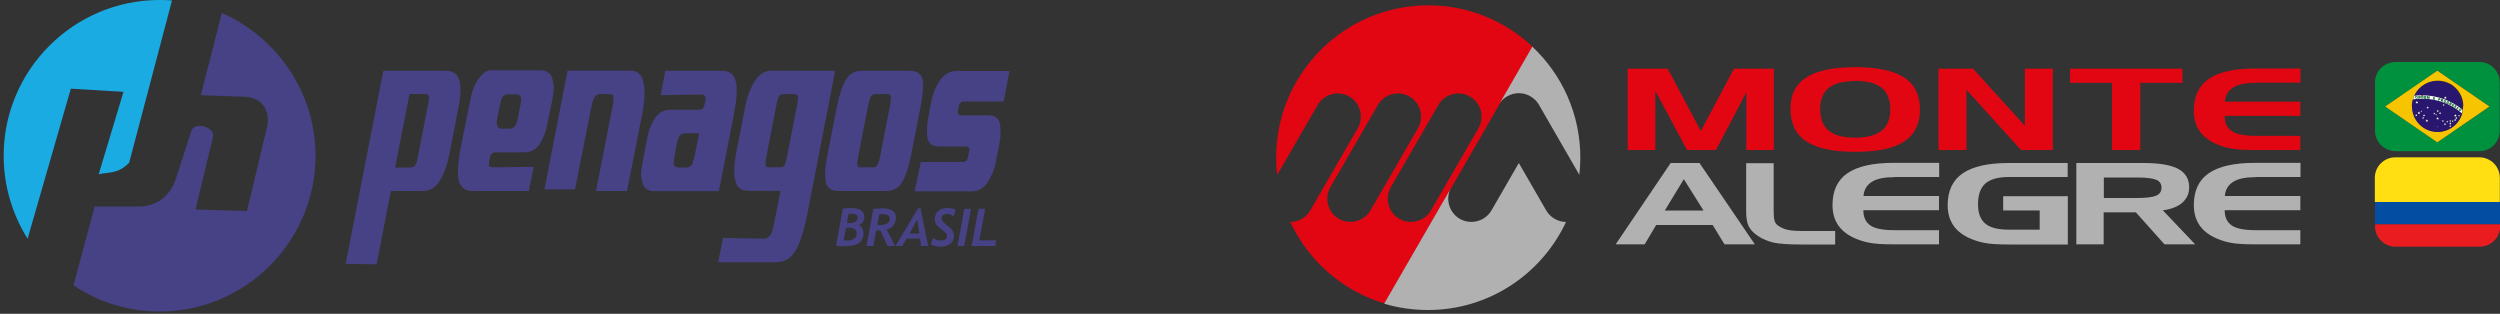
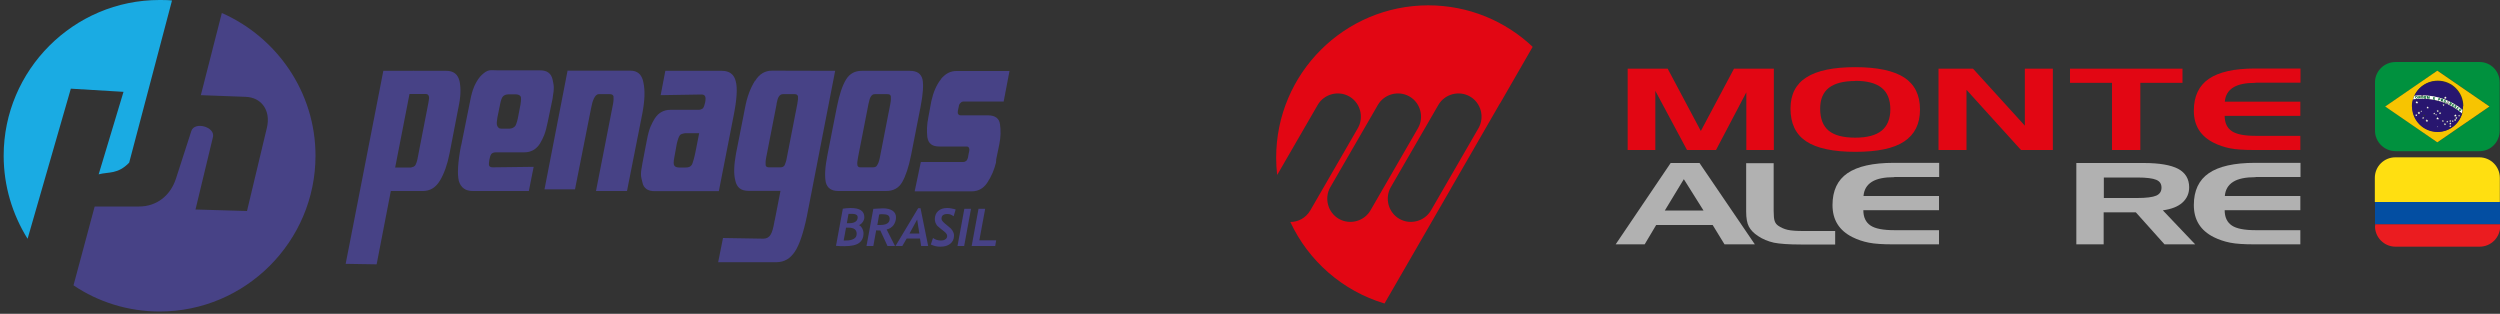
<svg xmlns="http://www.w3.org/2000/svg" baseProfile="tiny" version="1.2" viewBox="0 0 150 18.83">
  <rect x="0" y="0" width="150" height="18.83" fill="#333333" stroke="none" />
  <g>
    <g id="Camada_1">
      <g>
        <path d="M1.66,14.31l2.59-8.99,3.16.19-1.49,4.95c.6-.16,1.14.01,1.83-.7L10.32.03c-.25-.03-.5-.03-.75-.03C4.42,0,.22,4.2.22,9.34c0,1.83.53,3.53,1.43,4.98" fill="#1aabe3" fill-rule="evenodd" />
        <path d="M4.41,17.12l1.27-4.73h2.66c1.07,0,1.89-.66,2.22-1.68l.92-2.85c.19-.59,1.43-.25,1.3.35l-1.05,4.36,3.09.09,1.19-4.98c.26-1.07-.34-1.84-1.27-1.87l-2.69-.1,1.26-4.93c3.29,1.45,5.62,4.74,5.62,8.56,0,5.15-4.2,9.35-9.35,9.35-1.9,0-3.69-.57-5.17-1.57" fill="#474286" fill-rule="evenodd" />
        <path d="M24.69,10.05h-.98l.86-4.41h.98c.09,0,.15.04.18.13.03.07.01.22-.03.42l-.64,3.29c-.03.19-.09.34-.13.42-.06.09-.15.13-.23.13M22.6,15.85l.85-4.39h1.93c.42,0,.76-.2,1.02-.63.25-.42.44-.95.57-1.61l.53-2.74c.15-.67.16-1.2.07-1.62-.1-.41-.37-.61-.78-.61-2.02,0-2.02-.01-3.79,0l-2.26,11.58,1.84.03Z" fill="#474286" fill-rule="evenodd" />
        <path d="M30.87,7.6c-.07.07-.18.12-.32.12h-.4c-.13,0-.22.01-.31-.15-.06-.15-.03-.28,0-.5l.13-.64c.09-.47.12-.5.18-.61.07-.1.19-.16.37-.16h.44c.13.01.22.04.28.13.03.06.03.22-.01.48l-.16.83c-.06.26-.12.44-.19.5M27.66,8.74c-.19,1-.23,1.7-.13,2.12.12.4.4.6.83.6h3.37l.29-1.45-2.44.03c-.13,0-.2-.03-.23-.1-.03-.07-.01-.19.01-.35.03-.16.07-.28.12-.35.06-.07.16-.1.28-.1h1.7c.4,0,.72-.18.94-.53.2-.35.32-.57.47-1.32l.28-1.35c.13-.76.07-.82,0-1.19-.09-.35-.32-.53-.75-.53h-2.55c-.44,0-.57-.1-1.01.34-.32.37-.5.82-.61,1.39l-.56,2.78Z" fill="#474286" fill-rule="evenodd" />
        <path d="M34.05,4.26l-1.38,7.1h1.83l.97-4.89c.07-.4.22-.82.45-.82h.67c.12,0,.19.04.22.13.01.09.01.25-.03.47l-1.02,5.21h1.86l.91-4.6c.16-.81.18-1.45.07-1.93-.09-.47-.37-.7-.79-.69h-3.76Z" fill="#474286" fill-rule="evenodd" />
        <path d="M40.79,8.11c.07-.07.19-.1.34-.12h.82l-.2,1.02c-.09.47-.18.75-.23.86-.07.12-.18.18-.37.18h-.42c-.15-.01-.23-.04-.28-.13-.04-.07-.04-.23.01-.48l.15-.83c.07-.28.13-.44.19-.5M39.29,7.1c-.2.35-.34.57-.48,1.32l-.26,1.35c-.15.75-.09.82,0,1.19.07.34.32.51.73.51h3.85l.88-4.49c.2-1,.25-1.71.13-2.12-.1-.4-.38-.61-.82-.61h-3.4s-.28,1.46-.28,1.46l2.44-.04c.13,0,.2.04.23.12.03.06.03.19,0,.35-.04.16-.07.28-.13.35-.06.06-.15.1-.28.1h-1.68c-.4,0-.72.18-.94.53Z" fill="#474286" fill-rule="evenodd" />
        <path d="M46.59,6.23c.04-.2.09-.37.15-.45.06-.09.15-.13.23-.13h.72c.1,0,.16.04.19.13.01.09,0,.25-.04.45l-.63,3.23c-.03.2-.09.35-.13.45-.06.09-.13.13-.25.13h-.7c-.1,0-.18-.04-.19-.13-.01-.1-.01-.25.03-.45l.63-3.23ZM45.29,4.86c-.26.42-.47.95-.59,1.62l-.54,2.74c-.12.66-.15,1.2-.04,1.62.09.41.34.61.78.61h1.93l-.35,1.79v-.03c-.07.45-.16.75-.25.88-.09.15-.23.23-.44.23l-2.41-.04-.29,1.45h3.53c.45-.01.8-.22,1.07-.63.26-.38.51-1.1.72-2.11l1.7-8.74c-1.73-.01-1.87-.01-3.79-.01-.42,0-.76.2-1.01.61Z" fill="#474286" fill-rule="evenodd" />
        <path d="M51.45,9.92c-.03-.1-.01-.25.03-.47l.63-3.22c.04-.2.09-.37.15-.45.06-.09.13-.13.23-.13h.76c.12,0,.18.04.2.13.01.09.01.25-.03.45l-.63,3.23c-.04.2-.09.35-.16.45-.04.09-.13.13-.25.13h-.76c-.1,0-.15-.04-.18-.13M50.77,4.76c-.22.35-.41.91-.56,1.67l-.56,2.85c-.15.75-.18,1.3-.1,1.67.09.34.34.51.75.51h2.88c.42,0,.75-.18.95-.53.2-.35.4-.91.54-1.65l.56-2.85c.15-.76.19-1.32.12-1.67-.09-.35-.34-.51-.76-.51h-2.88c-.41,0-.72.16-.94.51Z" fill="#474286" fill-rule="evenodd" />
        <path d="M56.47,4.74c-.28.34-.47.79-.59,1.33l-.18.97c-.09.44-.1.83-.06,1.19.06.38.28.56.72.56h1.6c.09,0,.15.01.18.09.03.04.03.15-.01.29l-.03.15c-.01.15-.06.25-.1.31-.04.04-.12.09-.2.09h-2.55s-.37,1.76-.37,1.76h3.42c.4,0,.72-.18.95-.54.23-.35.41-.76.51-1.19,0-.03,0-.07.01-.09v-.09l.19-.92c.09-.44.09-.83.04-1.19-.04-.35-.29-.54-.72-.54h-1.6c-.09,0-.16-.01-.18-.07-.04-.03-.04-.1-.03-.19l.06-.29c.01-.1.06-.16.1-.19.04-.06.12-.09.2-.09h2.39l.35-1.83h-3.18c-.37,0-.67.16-.95.5" fill="#474286" fill-rule="evenodd" />
        <path d="M59.71,14.76h-1.41l.41-2.23h.4l-.35,1.89h1.01l-.06.35ZM57.85,14.76h-.4l.41-2.23h.4l-.41,2.23ZM57.21,12.97c-.12-.09-.24-.13-.36-.13-.24,0-.36.09-.36.28,0,.08.06.17.19.28l.23.19c.07.06.12.11.15.13.03.03.06.07.09.12.03.05.05.1.07.15.02.05.02.1.02.16,0,.2-.08.36-.23.48-.15.12-.35.17-.59.17-.2,0-.39-.04-.57-.13l.13-.39c.14.1.29.15.47.15.11,0,.2-.02.27-.07.07-.05.11-.11.11-.2s-.06-.18-.19-.28l-.24-.19c-.07-.06-.12-.1-.15-.13-.03-.03-.05-.06-.08-.11-.03-.05-.05-.1-.06-.15-.01-.05-.02-.1-.02-.15,0-.21.07-.37.2-.49.14-.12.31-.18.53-.18.07,0,.17,0,.28.03.11.02.19.04.24.06l-.12.4ZM55.03,13.17l-.46.84h.59l-.13-.84ZM55.27,14.76l-.07-.45h-.8l-.26.45h-.41l1.36-2.27h.14l.46,2.27h-.41ZM52.75,12.87l-.11.63c.06,0,.11,0,.16,0,.38,0,.58-.12.58-.37,0-.1-.04-.18-.11-.22-.07-.04-.2-.06-.37-.06-.01,0-.06,0-.15.02ZM53.2,13.77l.5.99h-.45l-.43-.93c-.07,0-.15,0-.25-.01l-.17.94h-.41l.41-2.23c.3-.02.49-.03.58-.03.24,0,.43.05.57.14.14.09.21.23.21.4s-.05.33-.15.47c-.1.13-.24.22-.41.26ZM50.76,13.67l-.14.76s.09,0,.13,0c.2,0,.36-.03.48-.1.12-.07.17-.17.17-.3,0-.25-.16-.37-.49-.37-.05,0-.1,0-.15,0ZM50.91,12.84l-.1.55c.06,0,.12,0,.17,0,.15,0,.26-.03.35-.09.09-.06.13-.15.13-.27,0-.13-.12-.2-.35-.2-.05,0-.11,0-.19,0ZM51.54,13.51c.08.03.14.1.19.19.05.09.08.2.08.3,0,.26-.09.45-.27.58-.18.13-.47.19-.88.19-.13,0-.3,0-.5-.02l.41-2.23c.17-.02.32-.04.46-.04.56,0,.83.18.83.55,0,.1-.03.19-.09.28-.06.09-.13.15-.23.2Z" fill="#474286" fill-rule="evenodd" />
        <path d="M135.33,4.97c-.59,0-1.04.09-1.34.28-.3.19-.47.47-.5.85h4.53v.85h-4.54c0,.43.15.73.43.92.28.19.76.28,1.42.28h2.69v.85h-2.77c-.61,0-1.09-.03-1.44-.1-.35-.07-.68-.18-.98-.33-.4-.2-.7-.46-.9-.78-.2-.32-.3-.7-.3-1.15,0-.86.3-1.5.9-1.91.6-.41,1.52-.62,2.78-.62h2.72v.85h-2.69Z" fill="#e20613" />
        <polygon points="126.72 4.97 124.2 4.97 124.2 4.12 130.95 4.12 130.95 4.97 128.42 4.97 128.42 9 126.72 9 126.72 4.97" fill="#e20613" />
        <polygon points="116.31 4.12 118.38 4.12 121.49 7.54 121.49 4.12 123.17 4.12 123.17 9 121.26 9 117.99 5.39 117.99 9 116.31 9 116.31 4.12" fill="#e20613" />
        <path d="M107.43,6.51c0-.84.32-1.47.96-1.87.64-.41,1.62-.61,2.93-.61s2.3.21,2.93.62c.63.41.95,1.05.95,1.92s-.32,1.5-.95,1.92c-.63.42-1.61.62-2.93.62s-2.32-.21-2.95-.63c-.63-.42-.94-1.07-.94-1.97M111.31,4.86c-.7,0-1.23.14-1.58.41-.35.28-.52.69-.52,1.25,0,.6.17,1.04.51,1.32.34.28.87.42,1.59.42s1.24-.14,1.59-.42c.34-.28.52-.71.52-1.28s-.17-1.01-.52-1.29c-.35-.28-.87-.42-1.59-.42Z" fill="#e20613" />
        <polygon points="97.66 4.12 100.06 4.12 102.05 7.86 104.04 4.12 106.43 4.12 106.43 9 104.78 9 104.78 5.54 102.96 9 101.22 9 99.32 5.45 99.32 9 97.66 9 97.66 4.12" fill="#e20613" />
        <path d="M135.33,10.63c-.59,0-1.04.09-1.34.28-.3.19-.47.47-.5.85h4.53v.85h-4.54c0,.43.15.73.43.92.28.19.76.28,1.42.28h2.69v.85h-2.77c-.61,0-1.09-.03-1.44-.1-.35-.07-.68-.18-.98-.33-.4-.2-.7-.46-.9-.78-.2-.32-.3-.7-.3-1.15,0-.86.3-1.5.9-1.91.6-.41,1.52-.62,2.78-.62h2.72v.85h-2.69Z" fill="#b1b1b1" />
        <path d="M128.24,10.65h-2.01v1.23h2.01c.54,0,.92-.05,1.13-.14.21-.09.32-.25.32-.48s-.1-.38-.31-.47c-.21-.09-.59-.14-1.14-.14M124.59,9.78h4.03c.94,0,1.63.12,2.07.35.44.24.66.61.66,1.11,0,.37-.14.68-.41.92-.27.24-.66.39-1.17.46l1.94,2.04h-1.84l-1.72-1.92h-1.93v1.92h-1.64v-4.88Z" fill="#b1b1b1" />
-         <path d="M120.19,12.63v-.86h3.88v2.9h-3.53c-.65,0-1.15-.03-1.5-.1-.35-.07-.67-.18-.98-.33-.4-.2-.7-.46-.9-.78-.2-.32-.3-.7-.3-1.15,0-.86.3-1.5.9-1.91.6-.41,1.52-.62,2.77-.62h3.53v.84h-3.53c-.64,0-1.11.13-1.41.39-.29.26-.44.68-.44,1.25,0,.53.15.92.44,1.16.29.24.76.36,1.41.36h1.85v-1.15h-2.19Z" fill="#b1b1b1" />
        <path d="M113.65,10.63c-.59,0-1.04.09-1.34.28-.3.19-.47.47-.5.85h4.53v.85h-4.54c0,.43.15.73.43.92.28.19.76.28,1.42.28h2.69v.85h-2.77c-.61,0-1.09-.03-1.44-.1-.35-.07-.68-.18-.98-.33-.4-.2-.7-.46-.9-.78-.2-.32-.3-.7-.3-1.15,0-.86.3-1.5.9-1.91.6-.41,1.52-.62,2.78-.62h2.72v.85h-2.69Z" fill="#b1b1b1" />
        <path d="M108.05,14.67c-.73,0-1.27-.04-1.62-.11-.35-.08-.67-.21-.95-.4-.26-.17-.44-.36-.55-.57-.11-.21-.16-.51-.16-.9v-2.9h1.65v2.87c0,.29.02.49.06.6.04.12.11.21.21.28.16.11.35.2.57.25.23.05.54.07.94.07h1.91v.81h-2.07Z" fill="#b1b1b1" />
        <path d="M101.03,10.75l-1.14,1.88h2.32l-1.18-1.88ZM100.23,9.78h1.74l3.32,4.88h-1.82l-.71-1.16h-3.39l-.69,1.16h-1.74l3.3-4.88Z" fill="#b1b1b1" />
        <path d="M83.96,13.13h0c.66.38,1.52.15,1.9-.51l2.85-4.93c.38-.66.15-1.52-.51-1.9h0c-.66-.38-1.52-.15-1.9.51l-2.85,4.93c-.38.66-.15,1.52.51,1.9M80.33,13.13h0c.66.38,1.52.15,1.9-.51l2.85-4.93c.38-.66.15-1.52-.51-1.9-.66-.38-1.52-.15-1.9.51l-2.85,4.93c-.38.66-.15,1.52.51,1.9ZM85.69.32c2.42,0,4.63.94,6.27,2.49l-1.93,3.35c-.05.07-.1.15-.14.23l-2.79,4.84s-.03.06-.05.09l-3.98,6.89c-2.51-.75-4.56-2.55-5.65-4.89.48,0,.94-.25,1.2-.7l2.85-4.93c.38-.66.15-1.52-.51-1.9-.66-.38-1.52-.15-1.9.51l-2.43,4.2c-.04-.34-.06-.69-.06-1.04,0-5.05,4.09-9.14,9.14-9.14Z" fill="#e20613" fill-rule="evenodd" />
-         <path d="M87.03,11.32c-.31.65-.07,1.45.56,1.81.66.38,1.52.15,1.9-.51l1.64-2.84,1.64,2.84c.25.44.72.69,1.19.7-1.46,3.12-4.62,5.28-8.28,5.28-.91,0-1.8-.13-2.63-.38l3.98-6.89ZM91.95,2.81c1.77,1.67,2.87,4.03,2.87,6.65,0,.35-.02.7-.06,1.03l-2.37-4.11c-.12-.24-.31-.46-.56-.6h0c-.22-.13-.46-.19-.7-.19-.24,0-.48.06-.7.19h0c-.17.1-.31.22-.42.37l1.93-3.35Z" fill="#b1b1b1" fill-rule="evenodd" />
      </g>
      <g>
        <rect x="142.5" y="4.94" width="0" height="2.9" fill="none" />
        <path d="M149.98,7.84v-2.9c0-.68-.54-1.22-1.21-1.22h-5.03c-.68,0-1.24.54-1.24,1.22v2.9c0,.68.56,1.23,1.24,1.23h5.03c.68,0,1.21-.55,1.21-1.23ZM146.25,8.54l-3.13-2.15,3.13-2.15,3.13,2.15-3.13,2.15Z" fill="#00913e" />
        <path d="M143.11,6.39l3.13,2.15,3.13-2.15-3.13-2.15-3.13,2.15ZM147.78,6.39c0,.06,0,.12-.01.18,0,0,0,0,0,0,0,.04-.01.08-.02.12,0,0,0,0,0,0,0,.02,0,.04-.01.06,0,.01,0,.02,0,.04,0,0,0,0,0,0,0,0,0,0,0,0-.18.64-.77,1.11-1.47,1.11-.84,0-1.53-.68-1.53-1.53s.68-1.53,1.53-1.53,1.53.68,1.53,1.53Z" fill="#f7c401" />
        <path d="M144.72,6.39c0,.84.68,1.53,1.53,1.53.7,0,1.29-.47,1.47-1.11-.64-.55-1.47-.88-2.38-.88-.19,0-.37.01-.55.04.02-.08.05-.15.08-.22.15-.02.31-.03.47-.03.92,0,1.76.32,2.42.86,0-.06.01-.12.01-.18,0-.84-.68-1.53-1.53-1.53s-1.53.68-1.53,1.53ZM146.28,7.63h-.02s-.02,0-.02,0v-.02s-.01-.01-.01-.01h.02s0-.02,0-.02v.02s.03,0,.03,0h-.02s0,.04,0,.04ZM146.31,7.18l-.05-.03-.05.03v-.06s-.03-.04-.03-.04h.06s.02-.06.02-.06l.02.06h.06s-.05.04-.05.04v.06ZM147.05,7.62l-.04-.02-.04.02v-.04s-.02-.03-.02-.03h.04s.02-.04.02-.04l.02.04h.04s-.03.03-.03.03v.04ZM147.35,7.26l-.04-.03-.04.03v-.05s-.03-.03-.03-.03h.05s.02-.05.02-.05l.02.05h.05s-.04.04-.04.04v.05ZM147.53,6.92l.02-.04.02.04h.04s-.03.03-.03.03v.04s-.03-.02-.03-.02l-.04.02v-.04s-.02-.03-.02-.03h.04ZM147.42,7.14l-.04-.03-.04.03v-.05s-.03-.03-.03-.03h.05s.02-.05.02-.05l.02.05h.05s-.04.04-.04.04v.05ZM147.3,6.9l.02-.06.02.06h.06s-.05.04-.05.04v.06s-.04-.03-.04-.03l-.05.03v-.06s-.03-.04-.03-.04h.06ZM147.15,7.25l.02-.04.02.04h.04s-.03.03-.03.03v.04s-.03-.02-.03-.02l-.04.02v-.04s-.02-.03-.02-.03h.04ZM147,7.24l.02-.04.02.04h.04s-.03.03-.03.03v.04s-.03-.02-.03-.02l-.04.02v-.04s-.02-.03-.02-.03h.04ZM147,7.39l.02-.05.02.05h.05s-.04.04-.04.04v.05s-.03-.03-.03-.03l-.04.03v-.05s-.03-.03-.03-.03h.05ZM146.82,7.28l.02-.04.02.04h.04s-.03.03-.03.03v.04s-.03-.02-.03-.02l-.04.02v-.04s-.02-.03-.02-.03h.04ZM146.7,7.38l.02.05h.05s-.04.04-.04.04v.05s-.03-.03-.03-.03l-.04.03v-.05s-.03-.03-.03-.03h.05s.02-.05.02-.05ZM146.6,6.28l.02-.04.02.04h.04s-.03.03-.03.03v.04s-.03-.02-.03-.02l-.04.02v-.04s-.02-.03-.02-.03h.04ZM146.56,7.24l.02-.04.02.04h.04s-.03.03-.03.03v.04s-.03-.02-.03-.02l-.04.02v-.04s-.02-.03-.02-.03h.04ZM146.39,6.77l.02-.05.02.05h.05s-.04.04-.04.04v.05s-.03-.03-.03-.03l-.04.03v-.05s-.03-.03-.03-.03h.05ZM146.25,6.64l.02-.05.02.05h.05s-.04.04-.04.04v.05s-.03-.03-.03-.03l-.04.03v-.05s-.03-.03-.03-.03h.05ZM146.15,6.87v-.03s.02.03.02.03h.03s-.02.02-.02.02v.03s-.02-.02-.02-.02l-.03.02v-.03s-.02-.02-.02-.02h.03ZM146.04,6.79l.02-.04.02.04h.04s-.03.03-.03.03v.04s-.03-.02-.03-.02l-.04.02v-.04s-.02-.03-.02-.03h.04ZM145.64,6.43l.02-.05.02.05h.05s-.04.04-.04.04v.05s-.03-.03-.03-.03l-.04.03v-.05s-.03-.03-.03-.03h.05ZM145.59,7.21l.02-.06.02.06h.06s-.05.04-.05.04v.06s-.04-.03-.04-.03l-.05.03v-.06s-.03-.04-.03-.04h.06ZM145.43,6.9l.02-.05.02.05h.05s-.04.04-.04.04v.05s-.03-.03-.03-.03l-.04.03v-.05s-.03-.03-.03-.03h.05ZM145.37,7.06l.02-.04.02.04h.04s-.03.03-.03.03v.04s-.03-.02-.03-.02l-.04.02v-.04s-.02-.03-.02-.03h.04ZM145.26,6.66v-.03s.02.03.02.03h.03s-.02.02-.02.02v.03s-.02-.02-.02-.02l-.03.02v-.03s-.02-.02-.02-.02h.03ZM145.14,6.69l.02.06h.06s-.05.04-.05.04v.06s-.04-.03-.04-.03l-.05.03v-.06s-.03-.04-.03-.04h.06s.02-.06.02-.06ZM144.99,6.11l.02-.06.02.06h.06s-.05.04-.05.04v.06s-.04-.03-.04-.03l-.05.03v-.06s-.03-.04-.03-.04h.06ZM144.96,6.89l.02-.05.02.05h.05s-.04.04-.04.04v.05s-.03-.03-.03-.03l-.04.03v-.05s-.03-.03-.03-.03h.05ZM146.7,5.83l.02-.06.02.06h.06s-.05.04-.05.04v.06s-.04-.03-.04-.03l-.05.03v-.06s-.03-.04-.03-.04h.06Z" fill="#28166f" />
        <path d="M147.73,6.76s0,.02,0,.04c0-.01,0-.02,0-.04Z" fill="#28166f" />
        <path d="M147.74,6.7s0,0,0,0c0,0,0,0,0,0Z" fill="#28166f" />
        <polygon points="147.51 6.99 147.54 6.97 147.58 6.99 147.57 6.95 147.6 6.93 147.56 6.92 147.54 6.88 147.53 6.92 147.49 6.93 147.52 6.95 147.51 6.99" fill="#fff" />
        <polygon points="146.8 7.35 146.84 7.33 146.87 7.35 146.86 7.31 146.89 7.28 146.85 7.28 146.84 7.24 146.82 7.28 146.78 7.28 146.81 7.31 146.8 7.35" fill="#fff" />
        <polygon points="146.98 7.47 147.02 7.45 147.06 7.47 147.05 7.42 147.09 7.39 147.04 7.39 147.02 7.34 147 7.39 146.95 7.39 146.99 7.42 146.98 7.47" fill="#fff" />
        <polygon points="146.98 7.32 147.02 7.29 147.05 7.32 147.04 7.27 147.07 7.25 147.03 7.24 147.02 7.2 147 7.24 146.96 7.25 146.99 7.27 146.98 7.32" fill="#fff" />
        <polygon points="147.13 7.32 147.17 7.29 147.2 7.32 147.19 7.28 147.22 7.25 147.18 7.25 147.17 7.21 147.15 7.25 147.11 7.25 147.14 7.28 147.13 7.32" fill="#fff" />
        <polygon points="146.58 6.35 146.61 6.33 146.65 6.35 146.64 6.31 146.67 6.28 146.63 6.28 146.61 6.24 146.6 6.28 146.55 6.28 146.59 6.31 146.58 6.35" fill="#fff" />
        <polygon points="146.67 7.46 146.65 7.51 146.7 7.48 146.74 7.51 146.73 7.46 146.76 7.43 146.71 7.43 146.7 7.38 146.68 7.43 146.63 7.43 146.67 7.46" fill="#fff" />
        <polygon points="146.28 7.08 146.26 7.02 146.23 7.08 146.17 7.08 146.22 7.12 146.21 7.18 146.26 7.14 146.31 7.18 146.29 7.12 146.34 7.08 146.28 7.08" fill="#fff" />
        <polygon points="146.53 7.31 146.57 7.29 146.61 7.31 146.6 7.27 146.63 7.24 146.59 7.24 146.57 7.2 146.56 7.24 146.51 7.24 146.55 7.27 146.53 7.31" fill="#fff" />
        <polygon points="147.03 7.55 147.02 7.51 147 7.55 146.96 7.56 146.99 7.58 146.98 7.62 147.02 7.6 147.05 7.62 147.04 7.58 147.08 7.56 147.03 7.55" fill="#fff" />
        <polygon points="147.33 7.18 147.31 7.13 147.29 7.18 147.24 7.18 147.28 7.21 147.27 7.26 147.31 7.23 147.35 7.26 147.34 7.21 147.38 7.18 147.33 7.18" fill="#fff" />
        <polygon points="147.4 7.06 147.38 7.01 147.36 7.06 147.31 7.06 147.35 7.09 147.34 7.14 147.38 7.11 147.42 7.14 147.41 7.09 147.45 7.06 147.4 7.06" fill="#fff" />
        <polygon points="147.27 7 147.32 6.97 147.37 7 147.36 6.94 147.4 6.9 147.34 6.9 147.32 6.85 147.3 6.9 147.24 6.9 147.29 6.94 147.27 7" fill="#fff" />
        <polygon points="145.56 7.31 145.61 7.28 145.66 7.31 145.65 7.25 145.69 7.21 145.63 7.21 145.61 7.15 145.59 7.21 145.53 7.21 145.58 7.25 145.56 7.31" fill="#fff" />
        <polygon points="146.36 6.85 146.4 6.82 146.45 6.85 146.43 6.8 146.47 6.77 146.42 6.77 146.4 6.72 146.39 6.77 146.34 6.77 146.37 6.8 146.36 6.85" fill="#fff" />
        <polygon points="145.35 7.13 145.39 7.11 145.43 7.13 145.41 7.09 145.45 7.06 145.41 7.06 145.39 7.02 145.37 7.06 145.33 7.06 145.36 7.09 145.35 7.13" fill="#fff" />
        <polygon points="145.25 6.72 145.28 6.7 145.3 6.72 145.29 6.68 145.32 6.66 145.29 6.66 145.28 6.63 145.26 6.66 145.23 6.66 145.26 6.68 145.25 6.72" fill="#fff" />
        <polygon points="144.96 6.21 145.01 6.18 145.06 6.21 145.05 6.16 145.09 6.12 145.03 6.11 145.01 6.06 144.99 6.11 144.93 6.12 144.97 6.16 144.96 6.21" fill="#fff" />
        <polygon points="146.67 5.93 146.72 5.9 146.77 5.93 146.76 5.87 146.8 5.83 146.74 5.83 146.72 5.78 146.7 5.83 146.64 5.83 146.68 5.87 146.67 5.93" fill="#fff" />
        <polygon points="144.93 6.97 144.98 6.94 145.02 6.97 145.01 6.92 145.04 6.89 144.99 6.89 144.98 6.84 144.96 6.89 144.91 6.89 144.95 6.92 144.93 6.97" fill="#fff" />
        <polygon points="145.1 6.79 145.09 6.85 145.14 6.82 145.19 6.85 145.17 6.79 145.22 6.75 145.16 6.75 145.14 6.69 145.11 6.75 145.05 6.75 145.1 6.79" fill="#fff" />
        <polygon points="146.14 6.93 146.16 6.91 146.19 6.93 146.18 6.9 146.21 6.88 146.18 6.87 146.16 6.84 146.15 6.87 146.12 6.88 146.15 6.9 146.14 6.93" fill="#fff" />
        <polygon points="146.02 6.86 146.05 6.84 146.09 6.86 146.08 6.82 146.11 6.79 146.07 6.79 146.05 6.75 146.04 6.79 145.99 6.79 146.03 6.82 146.02 6.86" fill="#fff" />
        <polygon points="146.27 7.6 146.26 7.57 146.25 7.6 146.23 7.6 146.25 7.61 146.24 7.63 146.26 7.62 146.28 7.63 146.27 7.61 146.29 7.6 146.27 7.6" fill="#fff" />
-         <polygon points="145.4 6.98 145.44 6.95 145.49 6.98 145.47 6.93 145.51 6.9 145.46 6.9 145.44 6.85 145.43 6.9 145.38 6.9 145.41 6.93 145.4 6.98" fill="#fff" />
        <polygon points="145.61 6.51 145.66 6.49 145.7 6.51 145.69 6.47 145.73 6.43 145.68 6.43 145.66 6.38 145.64 6.43 145.59 6.43 145.63 6.47 145.61 6.51" fill="#fff" />
        <polygon points="146.22 6.72 146.26 6.69 146.31 6.72 146.29 6.67 146.33 6.64 146.28 6.64 146.26 6.59 146.25 6.64 146.2 6.64 146.23 6.67 146.22 6.72" fill="#fff" />
        <path d="M144.87,5.74c-.03.07-.06.14-.08.22.18-.03.36-.04.55-.04.91,0,1.74.33,2.38.88,0,0,0,0,0,0,0,0,0,0,0,0,0-.01,0-.02,0-.04,0-.02,0-.04.01-.06,0,0,0,0,0,0,0-.04.02-.08.02-.12,0,0,0,0,0,0-.66-.54-1.51-.86-2.42-.86-.16,0-.32,0-.47.03ZM145.04,5.89s-.03.02-.05.02c-.02,0-.04,0-.05-.02-.01-.01-.02-.03-.02-.05,0-.02,0-.04.01-.05.01-.01.03-.02.05-.02.02,0,.04,0,.05.02.01.01.02.03.02.05,0,.02,0,.04-.01.05ZM145.2,5.89s0,0,0,0,0,0,0-.01h0s0-.03,0-.03c0,0,0,0-.02,0h-.03s0,.05,0,.05h-.03s0-.14,0-.14h.07s.03,0,.03,0c0,0,.01.02.01.03,0,0,0,.02,0,.02,0,0,0,0-.01.01,0,0,.01,0,.01,0,0,0,0,.01,0,.02v.02s0,0,0,0c0,0,0,.01,0,.01h0s-.03,0-.03,0ZM147.55,6.55s.03-.03.05-.03c.02,0,.03,0,.05.01.02.01.03.03.03.04,0,.02,0,.04-.02.05-.01.02-.03.03-.05.03-.02,0-.03,0-.05-.01-.02-.01-.03-.03-.03-.04,0-.02,0-.04.02-.05ZM147.4,6.48l.02.02s0,.01,0,.02c0,0,0,.01.02.02,0,0,.01,0,.02,0,0,0,0,0,.01,0,0,0,0-.02-.02-.04,0,0,0,0,0,0,0,0,0,0,0,0,0,0-.01-.02-.02-.02,0,0,0-.01,0-.02,0,0,0-.01,0-.02,0-.01.02-.02.03-.02.01,0,.02,0,.04.01.01,0,.02.02.02.03,0,.01,0,.02,0,.03l-.02-.02s0-.01,0-.02c0,0,0-.01-.01-.02,0,0-.01,0-.02,0,0,0,0,0-.01,0,0,0,0,.01.01.03,0,0,0,0,0,0,0,0,.01.01.01.02,0,0,0,0,0,.01,0,0,0,.01,0,.02,0,0,0,.01,0,.02,0,.01-.02.02-.03.02-.01,0-.03,0-.04-.01-.01,0-.02-.02-.03-.03,0-.01,0-.02,0-.04ZM147.28,6.4s0,.01,0,.02c0,0,0,.01.02.02,0,0,.01,0,.02,0,0,0,0,0,.01,0,0,0,0-.02-.02-.04h0s0,0,0,0c0,0-.02-.02-.02-.02,0,0,0-.01,0-.02,0,0,0-.01,0-.02,0-.01.02-.02.03-.02.01,0,.02,0,.04.01.01,0,.02.02.03.03,0,.01,0,.02,0,.03h-.02s0-.03,0-.03c0,0,0-.01-.01-.01,0,0-.01,0-.02,0,0,0,0,0-.01,0,0,0,0,.01.01.03,0,0,0,0,0,0,0,0,.01.01.02.02,0,0,0,0,0,0,0,0,0,.01,0,.02,0,0,0,.01,0,.02,0,.01-.02.02-.03.02-.01,0-.03,0-.04-.01-.01,0-.02-.02-.03-.03,0-.01,0-.02,0-.04h.02ZM147.17,6.23l.09.05v.02s-.07-.03-.07-.03v.03s.04.03.04.03v.02s-.07-.03-.07-.03l-.02.03.07.04v.02s-.1-.05-.1-.05l.07-.12ZM147.01,6.15l.06.03s.02.01.03.02c0,0,0,.02,0,.03,0,0,0,.01-.01.02,0,0-.01,0-.02,0,0,0,0,0,0,.01,0,0,0,.01,0,.02h0s0,.02,0,.02c0,0,0,.01,0,.02h0s-.03,0-.03,0c0,0,0,0,0,0,0,0,0,0,0,0h0s0-.03,0-.03c0,0,0,0-.01-.01h-.03s-.02.03-.02.03h-.03s.06-.13.06-.13ZM146.81,6.13s.02-.03.04-.04c.02,0,.03,0,.05,0,.02,0,.03.02.03.03,0,.01,0,.02,0,.04h-.03s0-.02,0-.03c0,0,0,0-.02-.01-.01,0-.02,0-.03,0,0,0-.02.01-.02.03,0,.01,0,.03,0,.04,0,.01,0,.02.02.02,0,0,.02,0,.02,0,0,0,.01,0,.02-.02h-.03s0-.03,0-.03l.05.02-.03.07h-.02s0-.02,0-.02c0,0-.01,0-.02,0,0,0-.01,0-.02,0-.02,0-.03-.02-.03-.04,0-.02,0-.04,0-.05ZM146.63,6.06s.02-.03.03-.04c.02,0,.03,0,.05,0,.02,0,.03.02.04.03,0,.02,0,.03,0,.06,0,.02-.02.03-.03.04-.02,0-.03,0-.05,0-.02,0-.03-.02-.04-.03,0-.02,0-.03,0-.06ZM146.49,5.94l.06.02s.02.01.03.02c0,0,0,.02,0,.03,0,0,0,.01-.01.02,0,0-.01,0-.02,0,0,0,0,0,0,.01,0,0,0,.01,0,.02v.02s0,0,0,0c0,0,0,.01,0,.02h0s-.03,0-.03,0c0,0,0,0,0,0,0,0,0,0,0,0h0s0-.03,0-.03c0,0,0,0-.01,0h-.03s-.02.04-.02.04h-.03s.04-.14.04-.14ZM146.33,5.89l.06.02s.02.01.03.02c0,0,0,.02,0,.03,0,.01,0,.02-.02.03,0,0-.02,0-.03,0h-.03s-.01.04-.01.04h-.03s.04-.14.04-.14ZM146.01,5.82l.1.02v.02s-.07-.01-.07-.01v.03s.06.01.06.01v.02s-.07-.01-.07-.01v.03s.07.02.07.02v.02s-.11-.02-.11-.02l.03-.13ZM145.63,5.77h.04s.02.11.02.11l.04-.1h.04s-.01.14-.01.14h-.03s.01-.11.01-.11l-.04.11h-.03s-.02-.12-.02-.12v.11s-.04,0-.04,0v-.14ZM145.47,5.76h.1s0,.03,0,.03h-.07s0,.03,0,.03h.06s0,.03,0,.03h-.07s0,.03,0,.03h.07s0,.03,0,.03h-.1s0-.14,0-.14ZM145.39,5.77s.01.03.01.05c0,.01,0,.02,0,.03,0,0,0,.02-.02.02,0,0-.01,0-.02,0,0,0-.02,0-.03,0h-.05s0-.14,0-.14h.05s.04,0,.05.02Z" fill="#fff" />
        <path d="M146.68,6.12s.02,0,.03,0c0,0,.02-.02.02-.03,0-.01,0-.03,0-.04,0-.01-.01-.02-.02-.02-.01,0-.02,0-.03,0,0,0-.02.02-.02.03,0,.01,0,.03,0,.04,0,.01.01.02.02.02Z" fill="#fff" />
        <path d="M145.37,5.86s0-.02,0-.03c0-.02,0-.03,0-.03,0,0-.01-.01-.03-.01h-.03s0,.09,0,.09h.02s.02,0,.03,0Z" fill="#fff" />
        <path d="M145.01,5.8s-.02-.01-.03,0c-.01,0-.02,0-.03.01,0,0,0,.02,0,.04,0,.01,0,.03.01.03,0,0,.02.01.03.01.01,0,.02,0,.03-.01,0,0,0-.02,0-.04,0-.01,0-.03-.01-.03Z" fill="#fff" />
        <path d="M145.17,5.78h-.03s0,.04,0,.04h.03s.01,0,.02,0c0,0,0,0,0-.01,0,0,0-.01,0-.01,0,0,0,0-.01,0Z" fill="#fff" />
        <path d="M147.58,6.63s.02,0,.03,0c.01,0,.02,0,.03-.02,0-.01.01-.02.01-.03,0-.01,0-.02-.02-.03,0,0-.02,0-.03,0-.01,0-.02,0-.03.02,0,.01-.01.02-.01.03,0,.01,0,.02.01.03Z" fill="#fff" />
        <path d="M146.38,5.96s0,0,0-.01c0,0,0-.01,0-.02,0,0,0,0-.01,0h-.03s-.01.03-.01.03h.03s.01,0,.02,0Z" fill="#fff" />
        <path d="M147.06,6.23s0,0,.01-.01c0,0,0,0,0-.01s0,0-.01-.01l-.03-.02-.02.03h.03s.01.02.02.02Z" fill="#fff" />
        <path d="M146.55,6.01s0,0,0-.01c0,0,0-.01,0-.01,0,0,0,0-.01,0h-.03s-.01.02-.01.02h.03s.01.01.02.01Z" fill="#fff" />
        <path d="M145.22,5.87h0s0-.02,0-.02c0,0,0-.02,0-.02,0,0,0,0-.01,0,0,0,.01,0,.01-.01,0,0,0-.01,0-.02,0-.01,0-.02-.01-.03,0,0-.02,0-.03,0h-.07s0,.14,0,.14h.03s0-.05,0-.05h.03s.01,0,.02,0c0,0,0,0,0,.02h0s0,.02,0,.02,0,0,0,0h.03s0,0,0,0c0,0,0,0,0-.01ZM145.19,5.81s0,0-.02,0h-.03s0-.03,0-.03h.03s.01,0,.01,0c0,0,0,0,0,.01,0,0,0,.01,0,.01Z" fill="#00923f" />
        <path d="M145.03,5.78s-.03-.02-.05-.02c-.02,0-.04,0-.05.02-.01.01-.02.03-.01.05,0,.02,0,.04.02.05.01.01.03.02.05.02.02,0,.04,0,.05-.02.01-.01.02-.03.01-.05,0-.02,0-.04-.02-.05ZM145.02,5.87s-.02.01-.03.01c-.01,0-.02,0-.03-.01,0,0-.01-.02-.01-.03,0-.02,0-.03,0-.04,0,0,.01-.01.03-.01.01,0,.02,0,.03,0,0,0,.01.02.01.03,0,.01,0,.03,0,.04Z" fill="#00923f" />
        <path d="M147.42,6.55s.03.01.04.01c.01,0,.02,0,.03-.02,0,0,0-.01,0-.02,0,0,0-.01,0-.02,0,0,0,0,0-.01,0,0,0,0-.01-.02,0,0,0,0,0,0-.01-.01-.01-.02-.01-.03,0,0,0,0,.01,0,0,0,.01,0,.02,0,0,0,.01,0,.01.02,0,0,0,.01,0,.02l.02.02s0-.02,0-.03c0-.01-.01-.02-.02-.03-.01,0-.03-.01-.04-.01-.01,0-.02,0-.03.02,0,0,0,.01,0,.02,0,0,0,.01,0,.02,0,0,0,.01.02.02,0,0,0,0,0,0,0,0,0,0,0,0,.02.02.02.03.02.04,0,0,0,0-.01,0,0,0-.01,0-.02,0,0,0-.01-.01-.02-.02,0,0,0-.01,0-.02l-.02-.02s0,.02,0,.04c0,.01.01.02.03.03Z" fill="#00923f" />
        <path d="M147.56,6.65s.03.02.05.01c.02,0,.03-.01.05-.03.01-.02.02-.04.02-.05,0-.02-.01-.03-.03-.04-.02-.01-.03-.02-.05-.01-.02,0-.03.01-.05.03-.01.02-.02.04-.02.05,0,.02.01.03.03.04ZM147.57,6.57s.02-.02.03-.02c.01,0,.02,0,.03,0,0,0,.01.02.02.03,0,.01,0,.02-.01.03,0,.01-.02.02-.03.02-.01,0-.02,0-.03,0,0,0-.01-.02-.01-.03,0-.01,0-.02.01-.03Z" fill="#00923f" />
        <polygon points="145.66 5.8 145.67 5.91 145.7 5.91 145.74 5.8 145.73 5.91 145.76 5.92 145.77 5.78 145.73 5.78 145.69 5.88 145.68 5.77 145.63 5.77 145.62 5.9 145.65 5.9 145.66 5.8" fill="#00923f" />
        <path d="M146.49,6.02h.03s.01.01.01.02c0,0,0,0,0,.02h0s0,.02,0,.02c0,0,0,0,0,0h.03s0,0,0,0c0,0,0,0,0-.02,0,0,0,0,0,0v-.02s0-.02,0-.02c0,0,0,0,0-.01,0,0,.01,0,.02,0,0,0,0-.01.01-.02,0-.01,0-.02,0-.03,0,0-.01-.01-.03-.02l-.06-.02-.04.13h.03s.02-.04.02-.04ZM146.51,5.97h.03s.01.01.01.02c0,0,0,0,0,.01,0,0,0,0,0,.01,0,0,0,0-.02,0h-.03s.01-.04.01-.04Z" fill="#00923f" />
        <polygon points="145.56 5.87 145.49 5.87 145.49 5.83 145.56 5.84 145.56 5.81 145.49 5.81 145.49 5.78 145.56 5.79 145.57 5.76 145.47 5.76 145.46 5.89 145.56 5.9 145.56 5.87" fill="#00923f" />
        <polygon points="147.21 6.37 147.14 6.34 147.16 6.31 147.21 6.34 147.23 6.32 147.17 6.29 147.18 6.26 147.25 6.3 147.26 6.28 147.17 6.23 147.1 6.35 147.19 6.4 147.21 6.37" fill="#00923f" />
        <path d="M145.29,5.89h.05s.02,0,.03,0c0,0,.01,0,.02,0,0,0,.01-.01.02-.02,0,0,0-.02,0-.03,0-.02,0-.04-.01-.05-.01-.01-.03-.02-.05-.02h-.05s0,.14,0,.14ZM145.32,5.78h.03s.02,0,.03.01c0,0,0,.02,0,.03,0,.02,0,.03,0,.03,0,0-.02,0-.03,0h-.02s0-.09,0-.09Z" fill="#00923f" />
        <path d="M146.67,6.15s.04,0,.05,0c.02,0,.03-.02.03-.04,0-.02,0-.04,0-.06,0-.02-.02-.03-.04-.03-.02,0-.04,0-.05,0-.02,0-.03.02-.03.04,0,.02,0,.04,0,.06,0,.02.02.03.04.03ZM146.66,6.07s.01-.02.02-.03c0,0,.02,0,.03,0,.01,0,.02.01.02.02,0,.01,0,.02,0,.04,0,.01-.01.02-.02.03,0,0-.02,0-.03,0-.01,0-.02-.01-.02-.02,0-.01,0-.02,0-.04Z" fill="#00923f" />
        <path d="M146.33,5.98h.03s.02.01.03,0c0,0,.02-.01.02-.03,0-.01,0-.03,0-.03,0,0-.01-.02-.03-.02l-.06-.02-.04.13h.03s.01-.04.01-.04ZM146.35,5.92h.03s.01.01.01.02c0,0,0,0,0,.02,0,0,0,.01,0,.01,0,0,0,0-.02,0h-.03s.01-.05.01-.05Z" fill="#00923f" />
        <path d="M147,6.23h.03s.01.02.01.02c0,0,0,0,0,.02h0s0,.02,0,.02c0,0,0,0,0,0h.03s0,0,0,0c0,0,0,0,0-.02,0,0,0,0,0,0h0s0-.03,0-.03c0,0,0,0,0-.01,0,0,.01,0,.02,0,0,0,.01,0,.01-.02,0-.01,0-.02,0-.03,0,0-.01-.02-.03-.02l-.06-.03-.06.12h.03s.02-.04.02-.04ZM147.03,6.18l.03.02s0,0,.01.01,0,0,0,.01c0,0,0,0-.01.01,0,0,0,0-.02,0h-.03s.02-.05.02-.05Z" fill="#00923f" />
        <polygon points="146.09 5.94 146.01 5.93 146.02 5.9 146.08 5.91 146.09 5.89 146.03 5.87 146.03 5.84 146.1 5.86 146.11 5.84 146.01 5.82 145.98 5.95 146.08 5.97 146.09 5.94" fill="#00923f" />
-         <path d="M146.84,6.22s.02,0,.02,0c0,0,.01,0,.02,0v.02s.01,0,.01,0l.03-.07-.05-.02v.02s.02.01.02.01c0,0-.01.01-.02.02,0,0-.02,0-.02,0-.01,0-.02-.01-.02-.02,0-.01,0-.02,0-.04,0-.01.01-.02.02-.03,0,0,.02,0,.03,0,0,0,.01,0,.02.01,0,0,0,.01,0,.02h.03s0-.02,0-.03c0-.01-.02-.02-.03-.03-.02,0-.04,0-.05,0-.02,0-.03.02-.04.04,0,.02,0,.04,0,.05,0,.02.02.03.03.04Z" fill="#00923f" />
        <path d="M147.25,6.43s.01.02.03.03c.01,0,.03.01.04.01.01,0,.02,0,.03-.02,0,0,0-.01,0-.02,0,0,0-.01,0-.02,0,0,0,0,0,0,0,0,0,0-.02-.02,0,0,0,0,0,0-.01-.01-.02-.02-.01-.03,0,0,0,0,.01,0,0,0,.01,0,.02,0,0,0,.01,0,.01.01,0,0,0,.01,0,.02h.02s0,0,0-.02c0-.01-.01-.02-.03-.03-.01,0-.03-.01-.04-.01-.01,0-.02,0-.03.02,0,0,0,.01,0,.02,0,0,0,.01,0,.02,0,0,0,.01.02.02,0,0,0,0,0,0h0s.02.03.02.04c0,0,0,0-.01,0,0,0-.01,0-.02,0,0,0-.01-.01-.02-.02,0,0,0-.01,0-.02h-.02s0,.01,0,.02Z" fill="#00923f" />
      </g>
      <g>
        <path d="M148.77,9.44h-5.05c-.68,0-1.23.55-1.23,1.23v1.45h7.5v-1.45c0-.68-.55-1.23-1.23-1.23Z" fill="#ffdf11" />
        <rect x="142.5" y="12.12" width="7.5" height="1.34" fill="#034ea2" />
        <path d="M142.5,13.57c0,.68.55,1.23,1.23,1.23h5.05c.68,0,1.23-.55,1.23-1.23v-.11h-7.5v.11Z" fill="#eb1c20" />
      </g>
    </g>
  </g>
</svg>